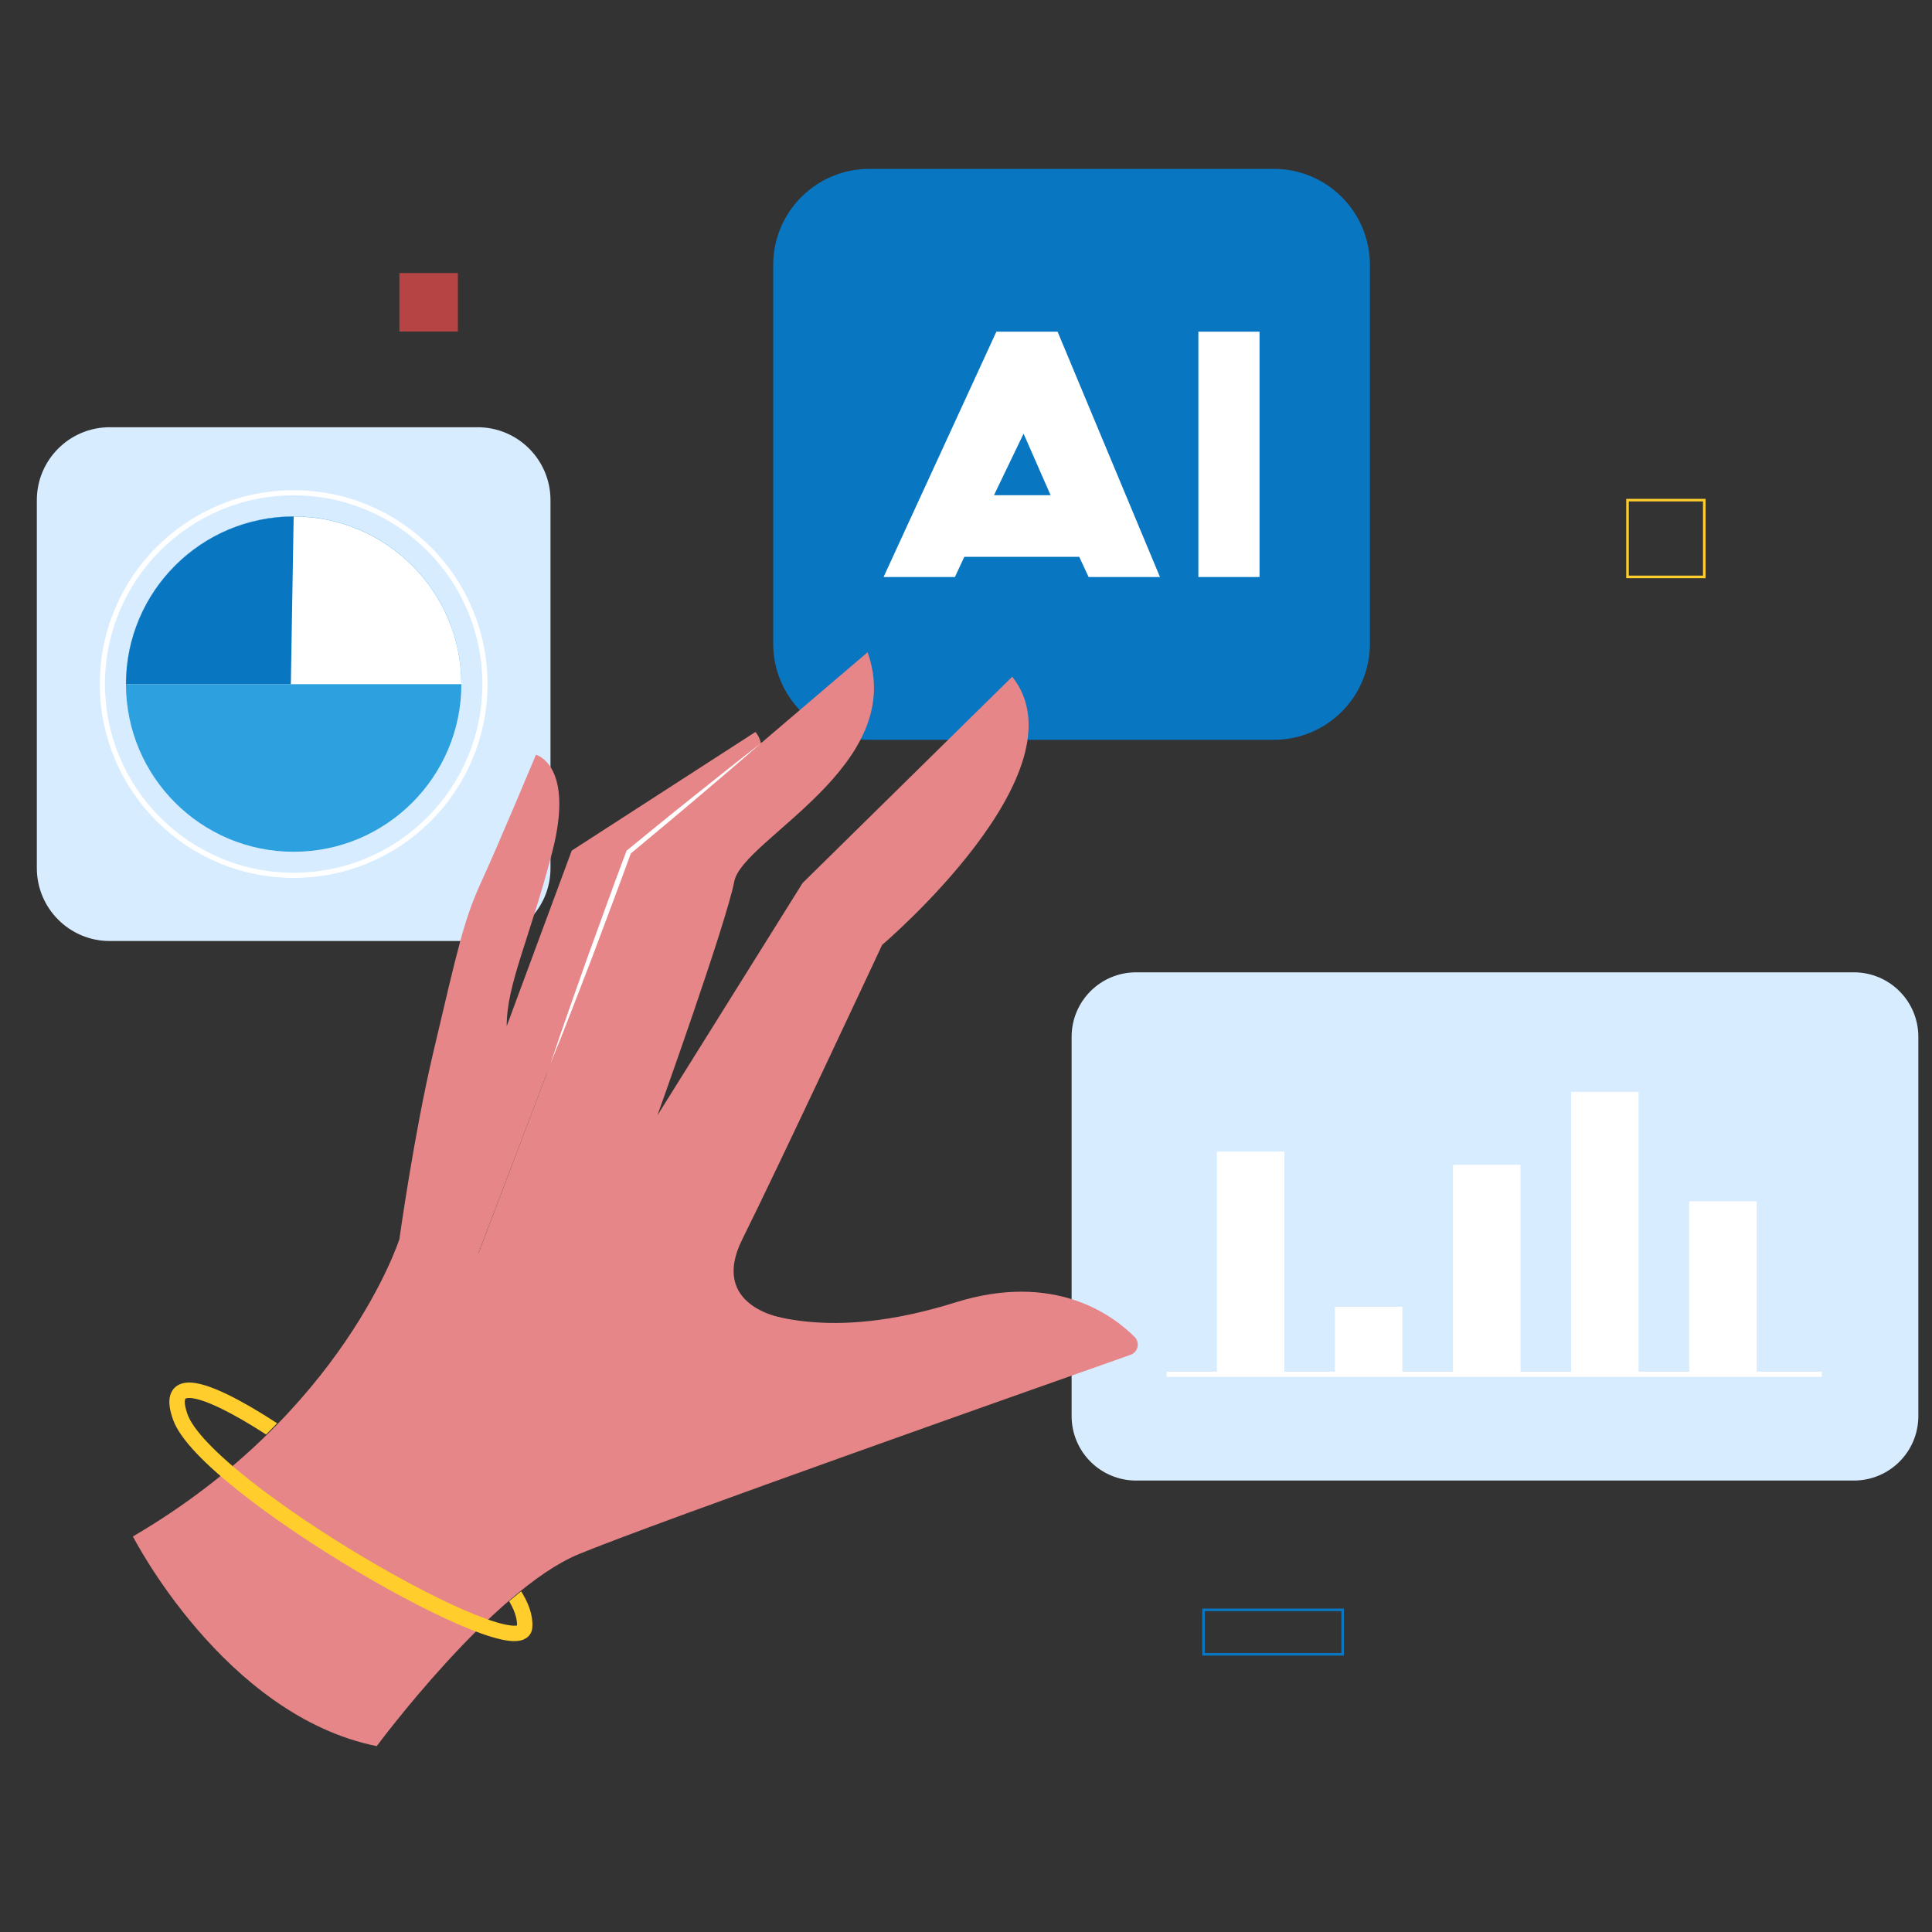
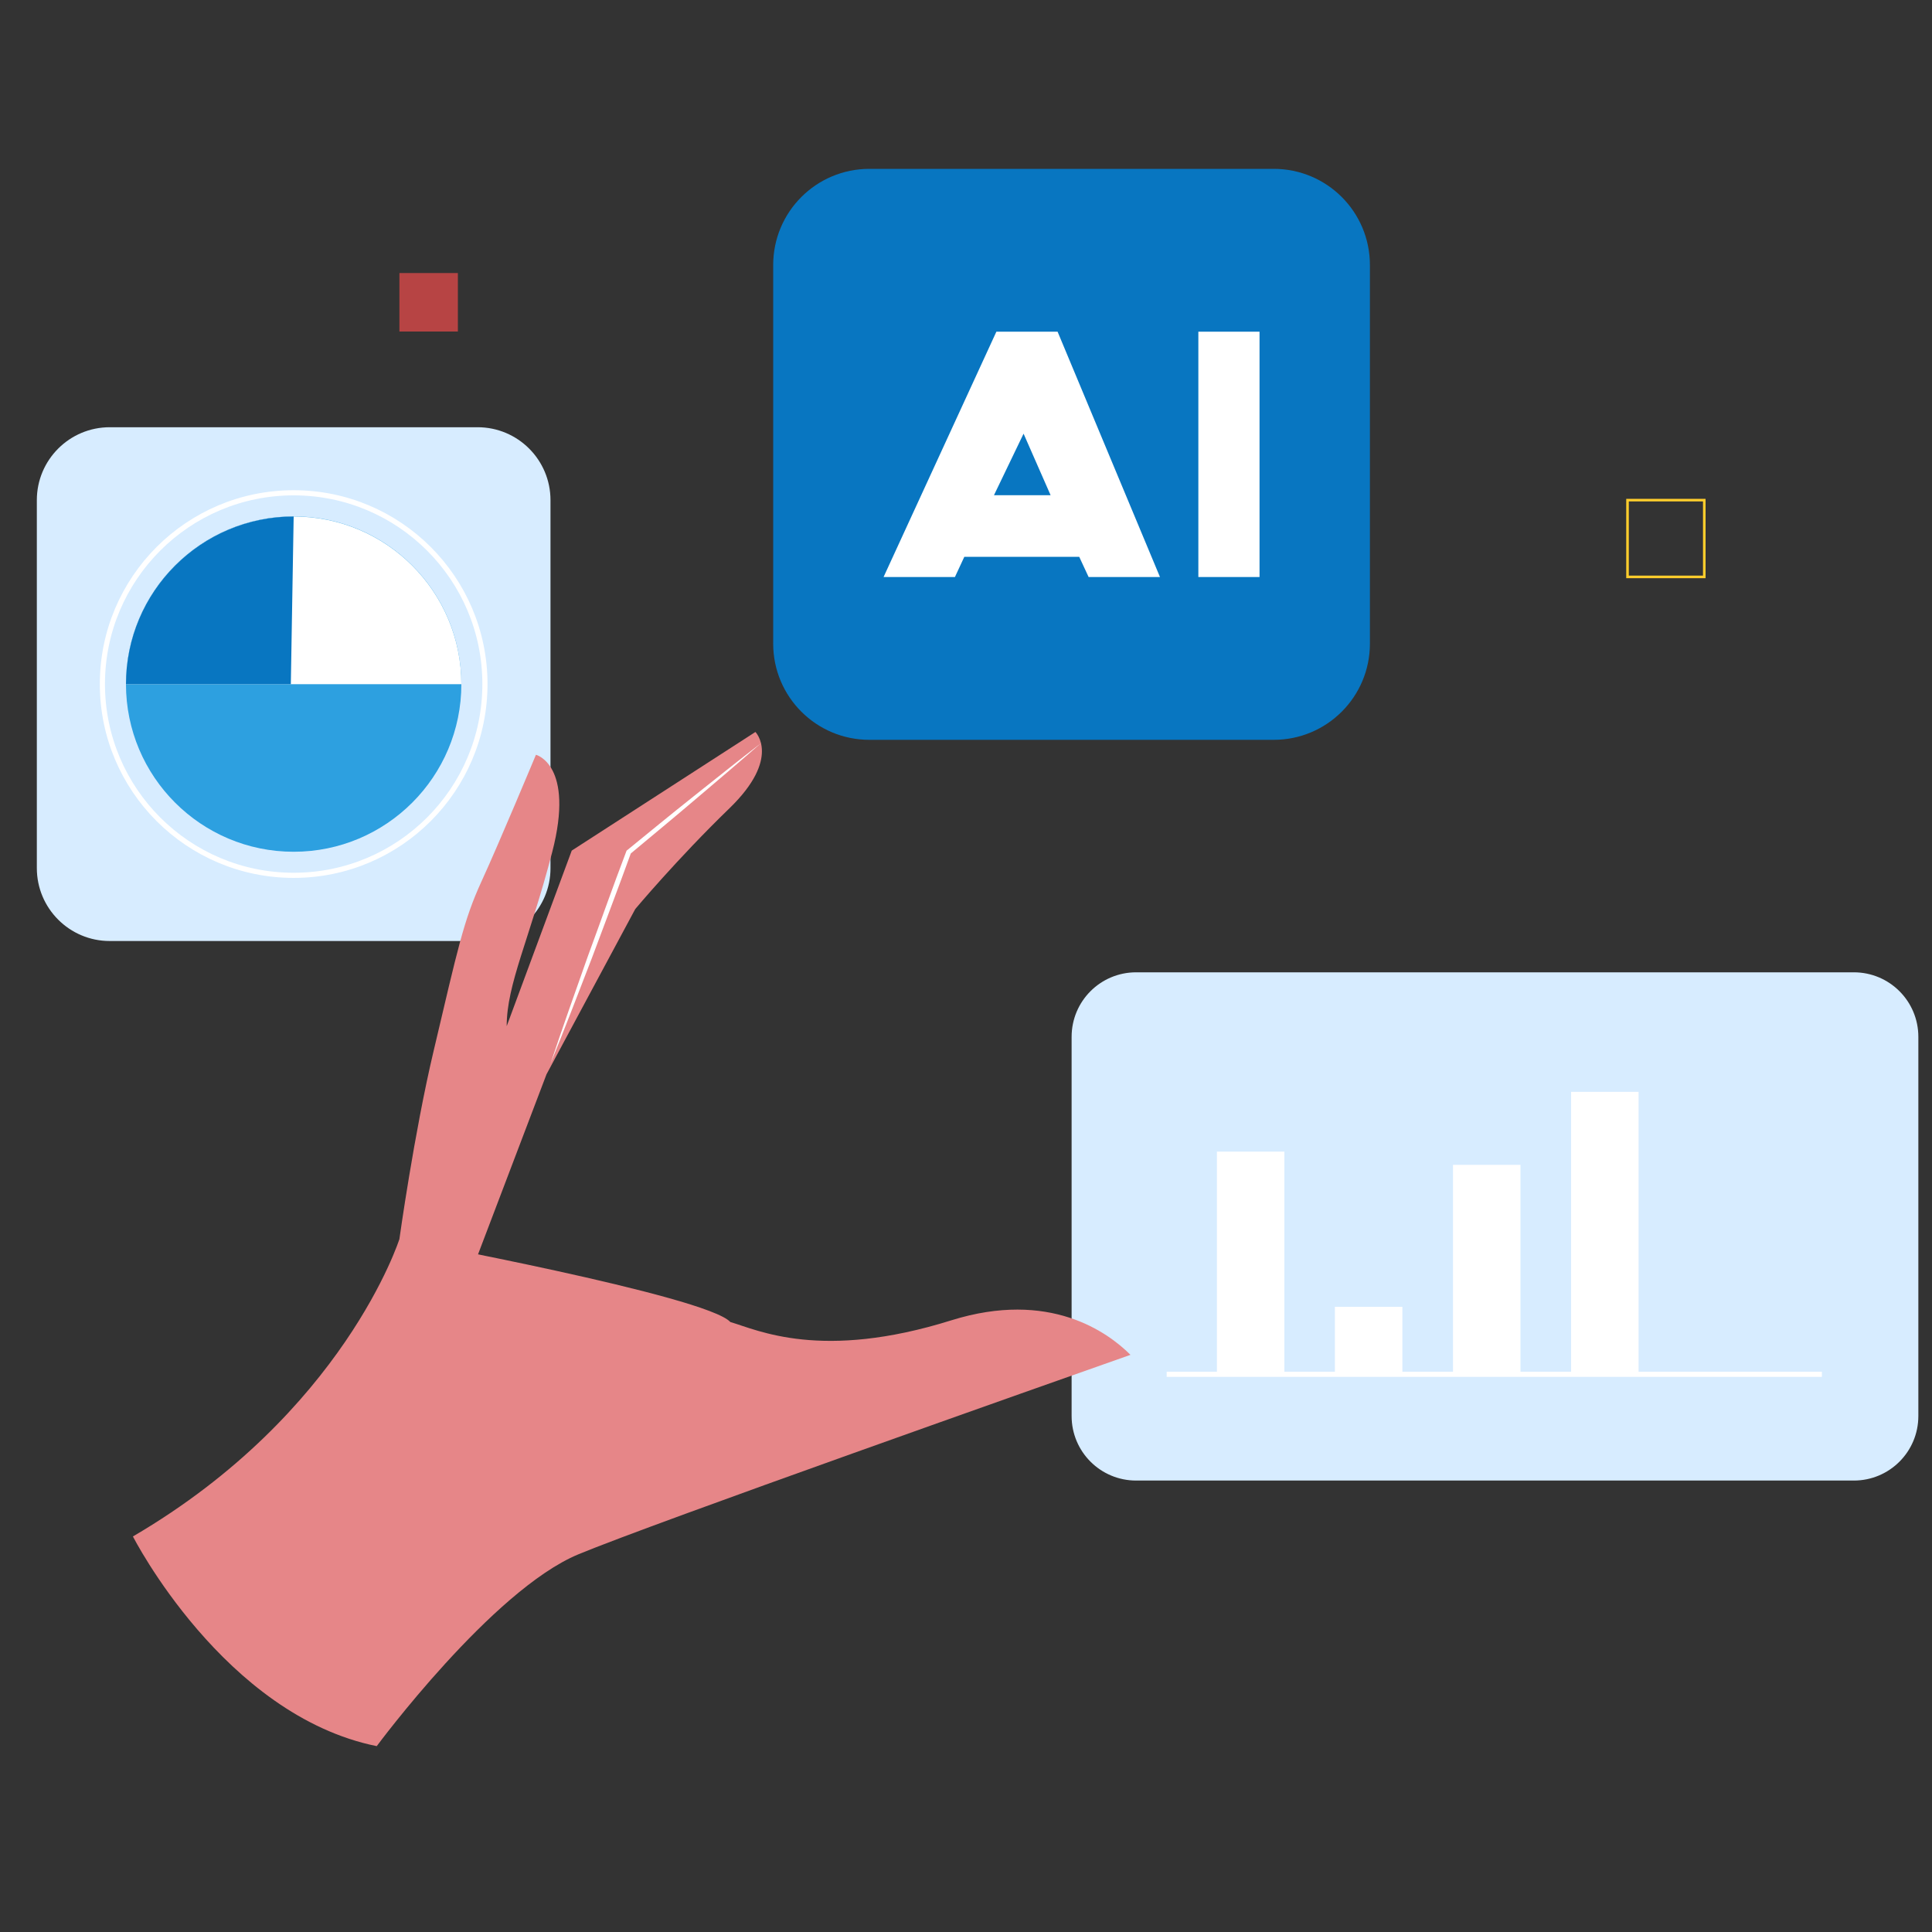
<svg xmlns="http://www.w3.org/2000/svg" enable-background="new 0 0 1500 1500" viewBox="0 0 1500 1500">
  <rect x="0" y="0" width="1500" height="1500" fill="#333333" stroke="none" />
  <path d="M370.8,730.6H85.2c-31.3,0-56.6-25.4-56.6-56.6V388.3c0-31.3,25.4-56.6,56.6-56.6h285.6&#13;&#10;  c31.3,0,56.6,25.4,56.6,56.6V674C427.5,705.2,402.1,730.6,370.8,730.6z" fill="#d7ecff" />
  <circle cx="228" cy="531.1" fill="#2da0e0" r="130.2" />
  <path d="M358.2,531.2c0-71.9-58.3-130.2-130.2-130.2S97.8,459.3,97.8,531.2" fill="#fff" />
  <path d="M225.8,531.2h-128C97.8,459.3,156.1,401,228,401L225.8,531.2z" fill="#0876c1" />
  <circle cx="228" cy="531.1" fill="none" r="148.5" stroke="#fff" stroke-miterlimit="10" stroke-width="3.994" />
  <path d="M1439.3,1149.5H882.1c-27.7,0-50.1-22.4-50.1-50.1V805c0-27.7,22.4-50.1,50.1-50.1h557.2&#13;&#10;  c27.7,0,50.1,22.4,50.1,50.1v294.4C1489.4,1127.1,1467,1149.5,1439.3,1149.5z" fill="#d7ecff" />
  <line fill="none" stroke="#fff" stroke-miterlimit="10" stroke-width="3.994" x1="1414.5" x2="905.8" y1="1067" y2="1067" />
-   <rect fill="#fff" height="134.2" width="52.4" x="1311.5" y="932.7" />
  <rect fill="#fff" height="219.2" width="52.4" x="1219.8" y="847.7" />
  <rect fill="#fff" height="162.6" width="52.4" x="1128.1" y="904.4" />
  <rect fill="#fff" height="52.4" width="52.4" x="1036.4" y="1014.6" />
  <rect fill="#fff" height="173" width="52.4" x="944.8" y="894.1" />
  <g>
    <path d="M988.9,574.4H675c-41.3,0-74.7-33.4-74.7-74.7V205.8c0-41.3,33.4-74.7,74.7-74.7h313.9&#13;&#10;  c41.3,0,74.7,33.4,74.7,74.7v293.9C1063.6,541,1030.2,574.4,988.9,574.4z" fill="#0876c1" />
    <path d="M845.2,448l-7.3-15.7h-89.2l-7.3,15.7H686l87.6-190.5h47.5L900.6,448H845.2z M771.7,384.5h44l-21-47.8&#13;&#10;   L771.7,384.5z" fill="#fff" />
    <path d="M977.9,448h-47.5V257.5h47.5V448z" fill="#fff" />
  </g>
  <g>
-     <path d="M310.1,962c0,0-42.9,135-206.9,230.9c0,0,70.7,138.8,189.3,162.8c0,0,89.6-121.1,156.5-148.9&#13;&#10;   c59.8-24.8,364.9-132.4,428.7-154.9c5.9-2.1,7.6-9.5,3.2-13.9c-17.6-17.6-62.9-50.6-139.1-26.8c-101,31.6-150.2,7.6-171.6,1.3&#13;&#10;   C548.6,1006.1,310.1,962,310.1,962z" fill="#e68688" />
-     <path d="M609,1023.5c0,0-59.1-8.5-32.6-61.5c26.5-53,108.5-228.4,108.5-228.4s159-135,101-208.2L623.1,685.6&#13;&#10;   L510.4,866c0,0,53.4-148.9,59.7-181.7c6.3-32.8,135-89.6,103.5-177.9L493.2,660.3l-65.7,165.3l-71.9,189.3L609,1023.5z" fill="#e68688" />
+     <path d="M310.1,962c0,0-42.9,135-206.9,230.9c0,0,70.7,138.8,189.3,162.8c0,0,89.6-121.1,156.5-148.9&#13;&#10;   c59.8-24.8,364.9-132.4,428.7-154.9c-17.6-17.6-62.9-50.6-139.1-26.8c-101,31.6-150.2,7.6-171.6,1.3&#13;&#10;   C548.6,1006.1,310.1,962,310.1,962z" fill="#e68688" />
    <path d="M310.1,962c0,0,11.4-82.1,26.5-145.8c18.9-80,23.3-101.5,37.2-131.8c13.9-30.3,42.3-98.4,42.3-98.4&#13;&#10;   s30.3,7.6,12.6,75.7c-17.7,68.1-35.3,102.2-35.3,135l50.5-136.3l142.6-92.1c0,0,20.2,20.2-20.2,59.3&#13;&#10;   c-40.4,39.1-73.1,78.2-73.1,78.2l-68.9,128.3L355.5,1015L310.1,962z" fill="#e68688" />
    <path d="M590.8,577c-16.7,14.6-33.6,29-50.5,43.3c-16.9,14.4-34,28.5-51,42.7l0.6-0.8c-9.9,27.4-20.3,54.6-30.5,82&#13;&#10;    c-10.5,27.2-20.9,54.4-31.9,81.4c9.2-27.7,19-55.1,28.7-82.6c10.1-27.4,19.7-54.8,30.1-82.1l0.2-0.5l0.4-0.3&#13;&#10;    c17.2-14,34.3-28.1,51.7-41.9C555.9,604.4,573.2,590.6,590.8,577z" fill="#fff" />
    <g>
      <defs>
        <polygon id="a" points="229.6 1090.4 195.6 1124.9 174.4 1108.7 387.3 1249.7 417 1225.3 450.8 1284.1 397.3 1344.6 76 1116.4 103.1 1028.9" />
      </defs>
      <clipPath id="b">
        <use href="#a" overflow="visible" />
      </clipPath>
-       <path clip-path="url(#b)" d="M221.3,1116.4c0,0-100.9-71.1-81.3-16.2c19.6,54.9,264.5,195.9,267.3,163.1s-62.5-77.5-62.5-77.5" fill="none" stroke="#ffcd2c" stroke-miterlimit="10" stroke-width="11.983" />
    </g>
  </g>
  <rect fill="#b74444" height="45.4" width="45.4" x="310.1" y="212" />
-   <rect fill="none" height="34.5" stroke="#0876c1" stroke-miterlimit="10" stroke-width="1.997" width="108" x="934.4" y="1249.9" />
  <rect fill="none" height="59.6" stroke="#ffcd2c" stroke-miterlimit="10" stroke-width="1.997" width="59.6" x="1263.6" y="388.3" />
</svg>